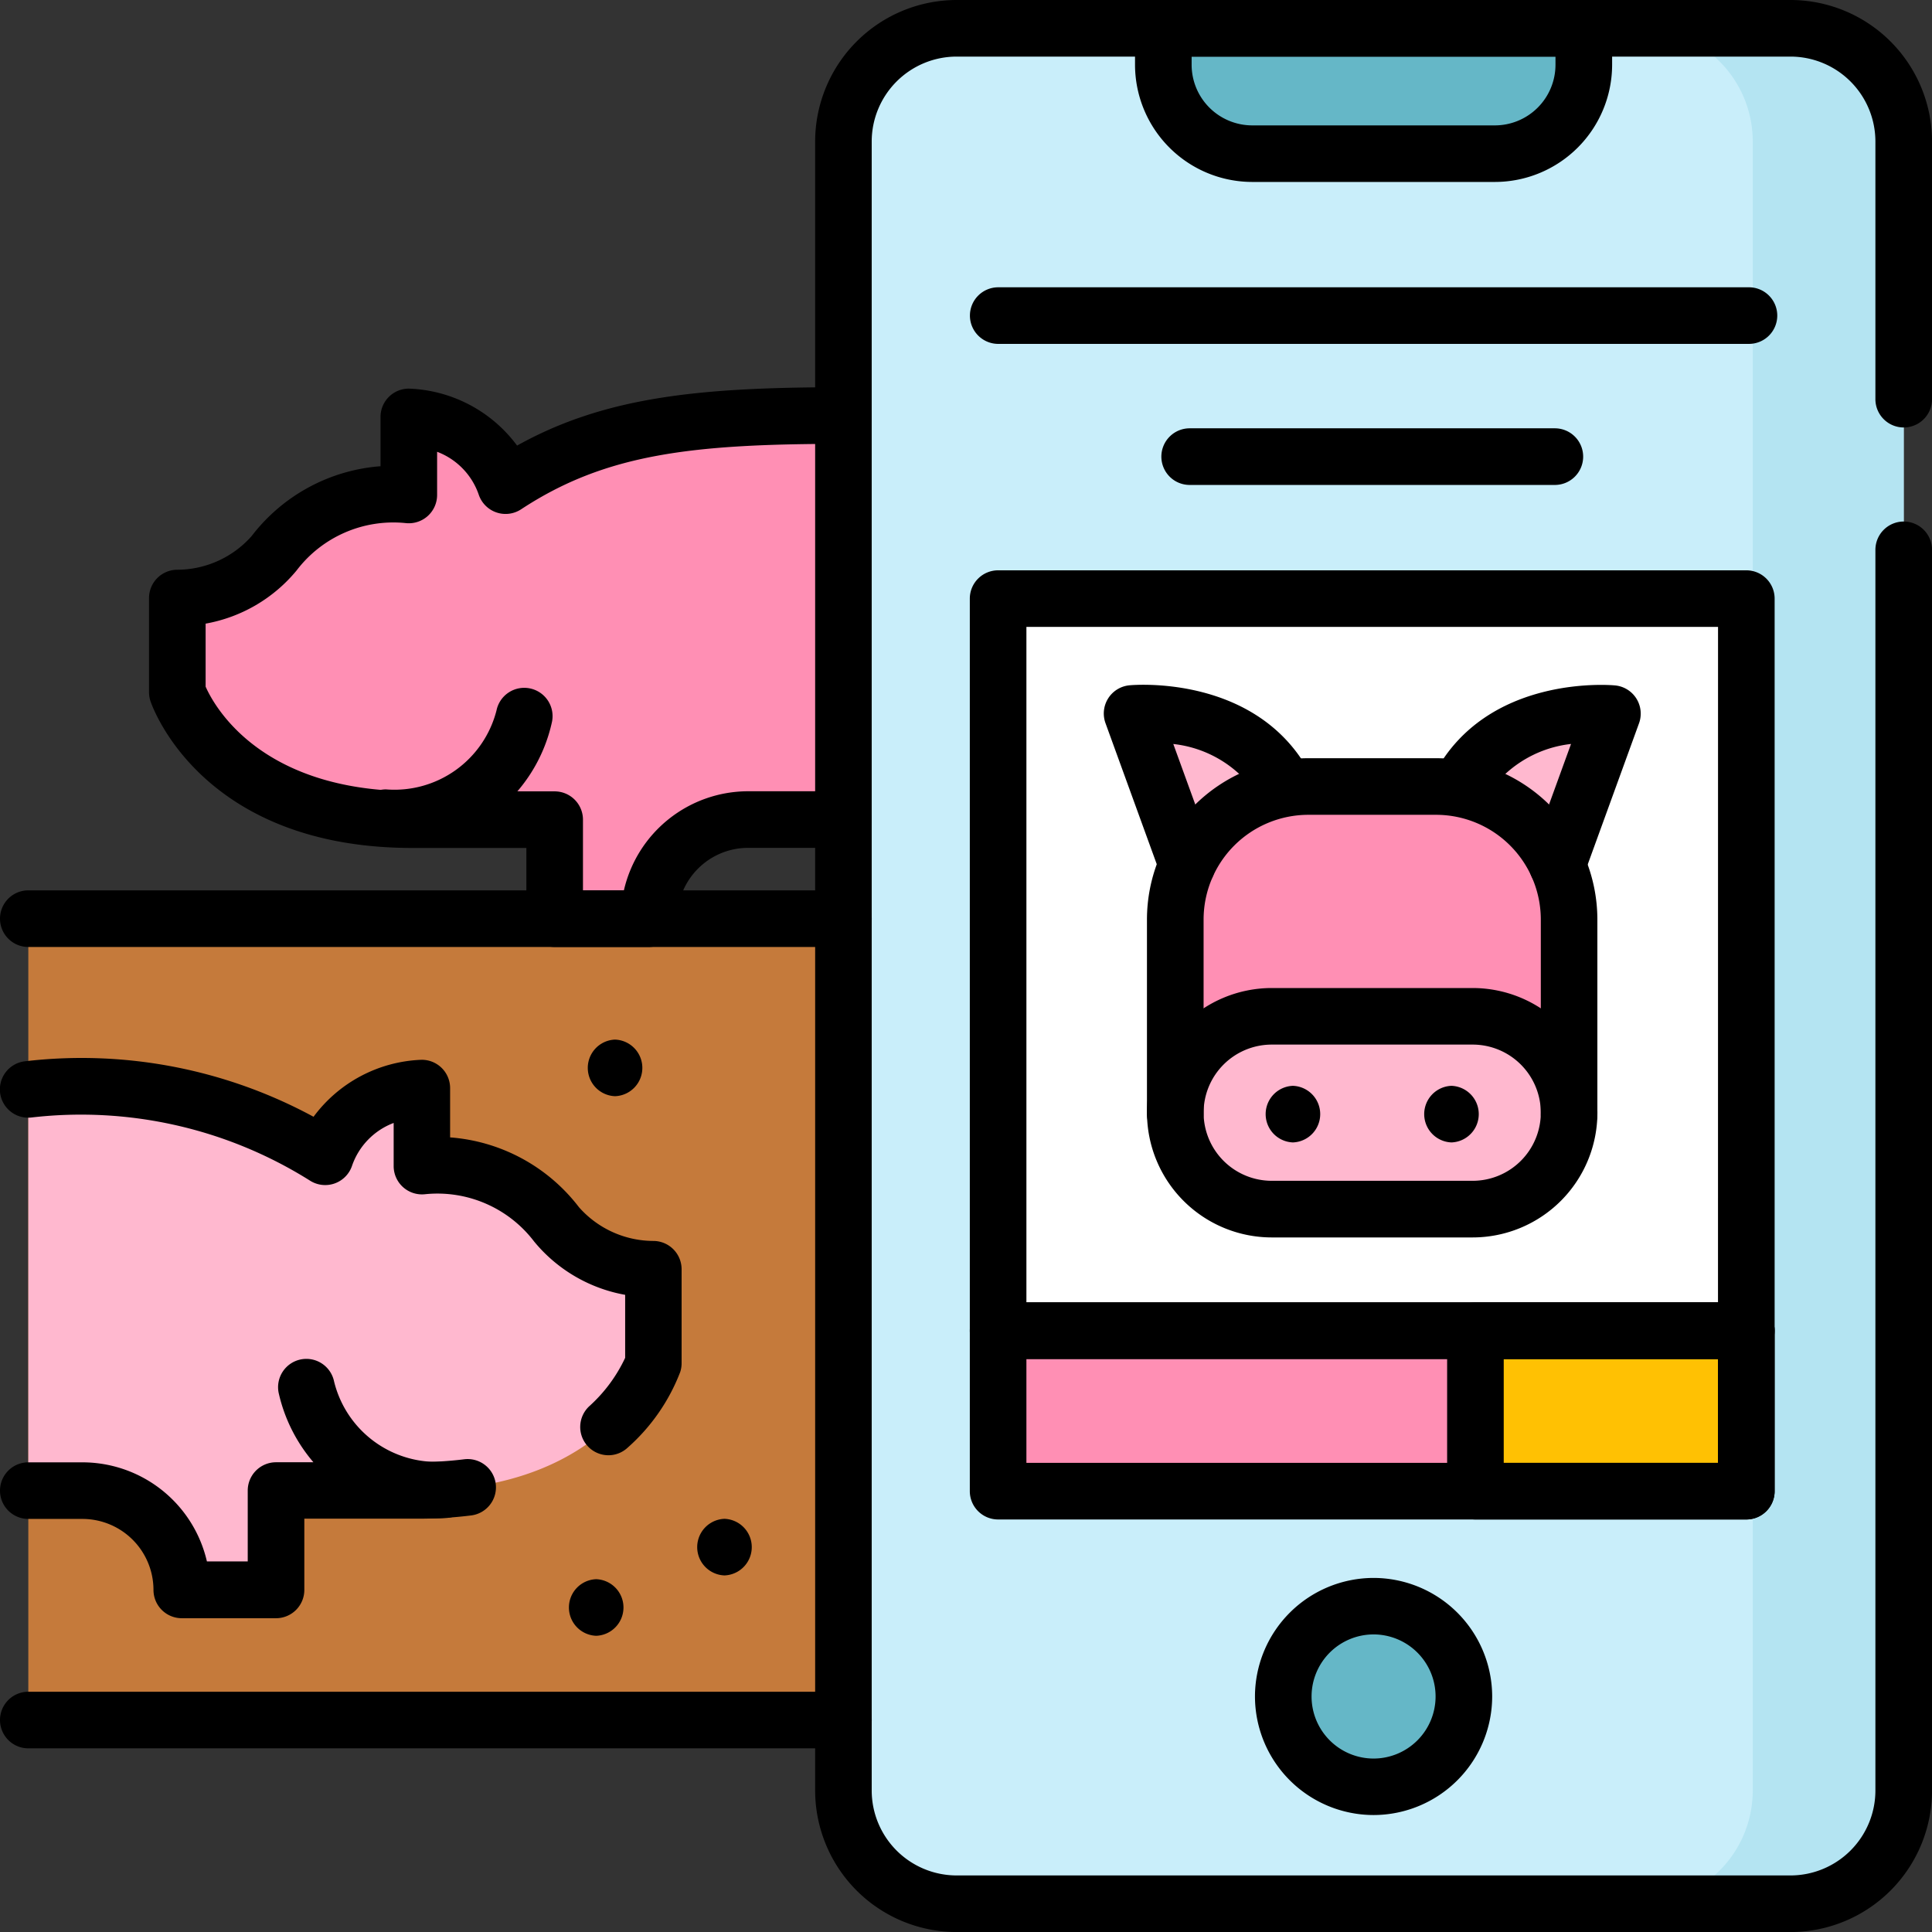
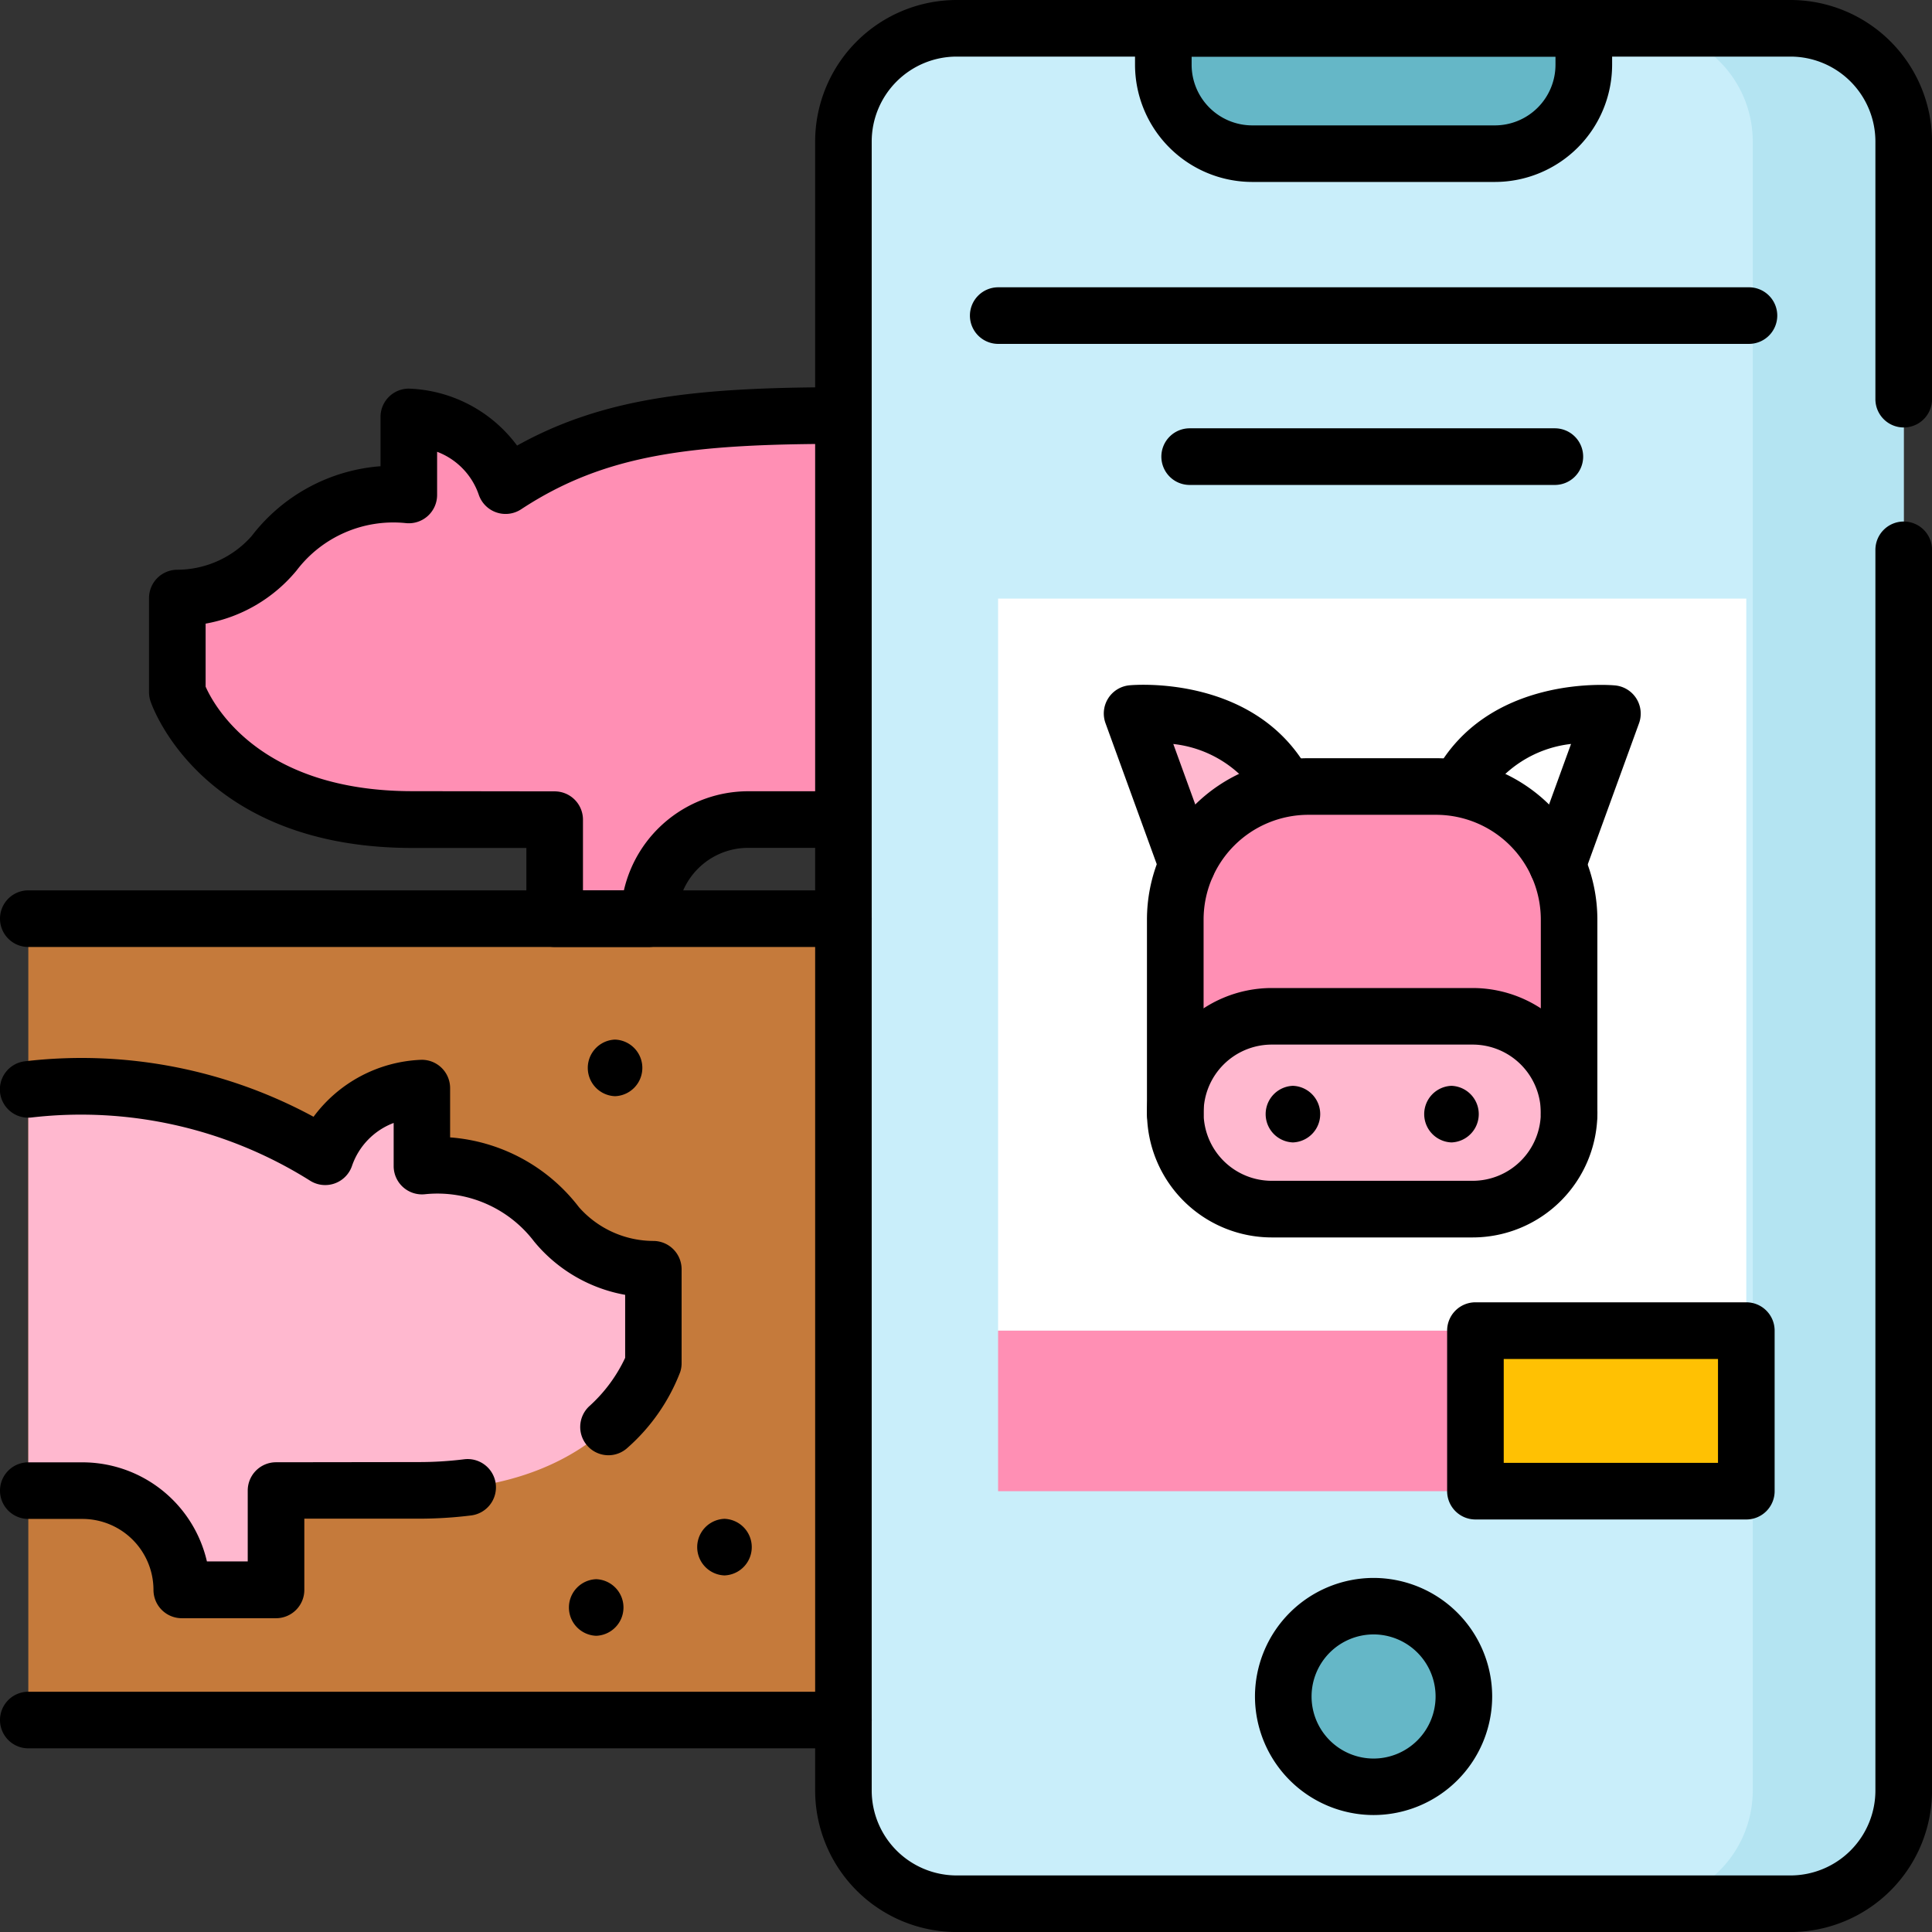
<svg xmlns="http://www.w3.org/2000/svg" width="50.692" height="50.692" viewBox="0 0 50.692 50.692">
  <rect x="0" y="0" width="50.692" height="50.692" fill="#333333" stroke="none" />
  <defs>
    <clipPath id="clip-path">
      <path id="Path_63990" data-name="Path 63990" d="M0-682.665H50.692v50.692H0Z" transform="translate(0 682.665)" />
    </clipPath>
  </defs>
  <g id="app-de1" transform="translate(0 -0.002)">
    <path id="Path_63952" data-name="Path 63952" d="M10-337.024H40.63V-358.05H10Z" transform="translate(-9.257 382.157)" fill="#c57a3b" />
    <g id="Group_80154" data-name="Group 80154" transform="translate(0 0.002)" clip-path="url(#clip-path)">
      <path id="Path_63953" data-name="Path 63953" d="M-217.876-132.13h-2.5a2.6,2.6,0,0,0-2.6,2.6h-2.476v-2.6c-1.593,0-2.958-.005-3.73-.005-5.048,0-6.171-3.344-6.171-3.344v-2.465a3.346,3.346,0,0,0,2.539-1.175,3.943,3.943,0,0,1,3.535-1.53v-2.047a2.82,2.82,0,0,1,2.538,1.8c2.383-1.568,4.853-1.839,8.864-1.839Z" transform="translate(240.006 153.635)" fill="#ff8fb4" />
      <path id="Path_63954" data-name="Path 63954" d="M0-132.233H1.425a2.6,2.6,0,0,1,2.6,2.6H6.5v-2.6l3.73-.005c5.082,0,6.171-3.344,6.171-3.344v-2.465a3.346,3.346,0,0,1-2.539-1.175,3.942,3.942,0,0,0-3.535-1.53V-142.8a2.82,2.82,0,0,0-2.538,1.8A11.989,11.989,0,0,0,0-142.762Z" transform="translate(0.743 171.345)" fill="#ffb8cf" />
      <path id="Path_63955" data-name="Path 63955" d="M-37.03-613.458H-15.15a2.97,2.97,0,0,0,2.97-2.97v-43.267a2.97,2.97,0,0,0-2.97-2.97H-37.03a2.97,2.97,0,0,0-2.97,2.97v43.267a2.97,2.97,0,0,0,2.97,2.97" transform="translate(62.13 663.408)" fill="#c9eefa" />
      <path id="Path_63956" data-name="Path 63956" d="M-49.373,0h-3.96a2.97,2.97,0,0,1,2.97,2.97V46.237a2.97,2.97,0,0,1-2.97,2.97h3.96a2.97,2.97,0,0,0,2.97-2.97V2.97A2.97,2.97,0,0,0-49.373,0" transform="translate(96.352 0.743)" fill="#b4e4f2" />
      <path id="Path_63957" data-name="Path 63957" d="M0,0V.956A2.333,2.333,0,0,0,2.333,3.289H8.7A2.333,2.333,0,0,0,11.032.956V0Z" transform="translate(30.524 0.743)" fill="#65b7c7" />
      <path id="Path_63958" data-name="Path 63958" d="M0-29.54A2.37,2.37,0,0,0,2.369-27.17,2.37,2.37,0,0,0,4.739-29.54a2.37,2.37,0,0,0-2.369-2.369A2.37,2.37,0,0,0,0-29.54" transform="translate(33.67 74.053)" fill="#65b7c7" />
      <path id="Path_63959" data-name="Path 63959" d="M372.306-471.151H352.675v19.208h19.631Z" transform="translate(-326.487 486.857)" fill="#fff" />
      <path id="Path_63960" data-name="Path 63960" d="M-20.508-56.556l-1.645-4.526s3.553-.331,4.343,2.789Z" transform="translate(51.86 79.802)" fill="#ffb8cf" />
-       <path id="Path_63961" data-name="Path 63961" d="M-33.634-56.556l1.645-4.526s-3.553-.331-4.343,2.789Z" transform="translate(74.291 79.802)" fill="#ffb8cf" />
      <path id="Path_63962" data-name="Path 63962" d="M-85.318-138.221h-3.354a3.49,3.49,0,0,1-3.49-3.49v-4.107a3.49,3.49,0,0,1,3.49-3.49h3.354a3.49,3.49,0,0,1,3.49,3.49v4.107a3.49,3.49,0,0,1-3.49,3.49" transform="translate(122.998 169.946)" fill="#ff8fb4" />
      <path id="Path_63963" data-name="Path 63963" d="M-97.286-63.079h-5.274a2.53,2.53,0,0,1-2.53-2.53,2.53,2.53,0,0,1,2.53-2.53h5.274a2.53,2.53,0,0,1,2.53,2.53,2.53,2.53,0,0,1-2.53,2.53" transform="translate(135.927 94.804)" fill="#ffb8cf" />
      <path id="Path_63964" data-name="Path 63964" d="M372.306-208.274H352.675v-4.212h19.631Z" transform="translate(-326.487 247.4)" fill="#ff8fb4" />
      <path id="Path_63965" data-name="Path 63965" d="M528.439-208.274h-7.107v-4.212h7.107Z" transform="translate(-482.62 247.4)" fill="#ffc103" />
      <path id="Path_63966" data-name="Path 63966" d="M-275.889-8.515h-21.387a.743.743,0,0,1-.743-.743.743.743,0,0,1,.743-.743h21.387a.743.743,0,0,1,.743.743A.743.743,0,0,1-275.889-8.515Z" transform="translate(298.019 33.362)" />
      <path id="Path_63967" data-name="Path 63967" d="M12.13-8.515H-9.257A.743.743,0,0,1-10-9.257.743.743,0,0,1-9.257-10H12.13a.743.743,0,0,1,.743.743A.743.743,0,0,1,12.13-8.515Z" transform="translate(10 54.388)" />
      <path id="Path_63968" data-name="Path 63968" d="M-232.234-138.045h-2.476a.743.743,0,0,1-.743-.743v-1.855l-2.987,0c-5.519,0-6.822-3.693-6.875-3.85a.742.742,0,0,1-.039-.236V-147.2a.743.743,0,0,1,.743-.743,2.615,2.615,0,0,0,1.949-.883,4.705,4.705,0,0,1,3.382-1.833v-1.293a.743.743,0,0,1,.221-.529.742.742,0,0,1,.532-.214,3.694,3.694,0,0,1,2.83,1.494c2.307-1.282,4.78-1.531,8.562-1.531a.743.743,0,0,1,.743.743.743.743,0,0,1-.743.743c-3.961,0-6.236.257-8.456,1.717a.742.742,0,0,1-.648.082.743.743,0,0,1-.462-.461,1.844,1.844,0,0,0-1.094-1.13v1.133a.743.743,0,0,1-.247.553.742.742,0,0,1-.577.185,3.188,3.188,0,0,0-2.863,1.243,4.007,4.007,0,0,1-2.387,1.395v1.653c.221.5,1.432,2.743,5.428,2.743l3.73.005a.743.743,0,0,1,.743.743v1.854h1.074a3.348,3.348,0,0,1,3.255-2.6h2.5a.743.743,0,0,1,.743.742.743.743,0,0,1-.742.743h-2.5a1.859,1.859,0,0,0-1.855,1.857A.743.743,0,0,1-232.234-138.045Z" transform="translate(249.264 162.892)" />
-       <path id="Path_63969" data-name="Path 63969" d="M-9.257-41.738A.743.743,0,0,1-10-42.481a.743.743,0,0,1,.743-.743,2.764,2.764,0,0,0,2.9-2.07.743.743,0,0,1,.875-.58A.743.743,0,0,1-4.9-45,4.152,4.152,0,0,1-9.257-41.738Z" transform="translate(19.384 63.936)" />
      <path id="Path_63970" data-name="Path 63970" d="M-199.05-119.9a.741.741,0,0,1-.546-.239.743.743,0,0,1,.043-1.049,3.981,3.981,0,0,0,.94-1.268v-1.653A4.007,4.007,0,0,1-201-125.506a3.188,3.188,0,0,0-2.863-1.243.743.743,0,0,1-.577-.185.743.743,0,0,1-.247-.553v-1.132a1.844,1.844,0,0,0-1.094,1.129.743.743,0,0,1-.462.461.743.743,0,0,1-.648-.082,11.291,11.291,0,0,0-7.3-1.651.743.743,0,0,1-.823-.652.743.743,0,0,1,.652-.823,12.774,12.774,0,0,1,7.573,1.456,3.694,3.694,0,0,1,2.83-1.495.742.742,0,0,1,.532.214.742.742,0,0,1,.221.529v1.293a4.7,4.7,0,0,1,3.382,1.833,2.616,2.616,0,0,0,1.949.884.743.743,0,0,1,.743.743v2.465a.743.743,0,0,1-.036.23,5.075,5.075,0,0,1-1.382,1.988A.74.74,0,0,1-199.05-119.9Z" transform="translate(215.016 158.083)" />
      <path id="Path_63971" data-name="Path 63971" d="M-2.755-6.921H-5.23a.743.743,0,0,1-.743-.743,1.864,1.864,0,0,0-1.86-1.862H-9.258A.743.743,0,0,1-10-10.269a.742.742,0,0,1,.743-.742h1.425a3.353,3.353,0,0,1,3.261,2.6H-3.5v-1.859a.743.743,0,0,1,.742-.743l3.73-.005a9.611,9.611,0,0,0,1.205-.073.743.743,0,0,1,.83.643.743.743,0,0,1-.643.83,11.094,11.094,0,0,1-1.392.085l-2.987,0v1.86A.743.743,0,0,1-2.755-6.921Z" transform="translate(10 49.38)" />
-       <path id="Path_63972" data-name="Path 63972" d="M-54.539-42.073A4.213,4.213,0,0,1-58.9-45.36a.743.743,0,0,1,.58-.875.743.743,0,0,1,.875.58,2.768,2.768,0,0,0,2.9,2.1.743.743,0,0,1,.743.743A.743.743,0,0,1-54.539-42.073Z" transform="translate(66.211 81.904)" />
      <path id="Path_63973" data-name="Path 63973" d="M-359.053-90.347h-21.879a3.717,3.717,0,0,1-3.713-3.713v-43.267a3.717,3.717,0,0,1,3.713-3.713h21.879a3.717,3.717,0,0,1,3.713,3.713v6.76a.743.743,0,0,1-.743.743.743.743,0,0,1-.743-.743v-6.76a2.23,2.23,0,0,0-2.228-2.228h-21.879a2.23,2.23,0,0,0-2.228,2.228V-94.06a2.23,2.23,0,0,0,2.228,2.228h21.879a2.23,2.23,0,0,0,2.228-2.228v-32.553a.743.743,0,0,1,.743-.743.743.743,0,0,1,.743.743V-94.06A3.717,3.717,0,0,1-359.053-90.347Z" transform="translate(406.033 141.04)" />
      <path id="Path_63974" data-name="Path 63974" d="M-9.257-10H1.775a.743.743,0,0,1,.743.743V-8.3A3.079,3.079,0,0,1-.558-5.226H-6.925A3.079,3.079,0,0,1-10-8.3v-.956A.743.743,0,0,1-9.257-10ZM1.032-8.515H-8.515V-8.3a1.592,1.592,0,0,0,1.59,1.59H-.558A1.592,1.592,0,0,0,1.032-8.3Z" transform="translate(39.781 10)" />
      <path id="Path_63975" data-name="Path 63975" d="M-6.888-41.909A3.116,3.116,0,0,1-3.776-38.8a3.116,3.116,0,0,1-3.112,3.112A3.116,3.116,0,0,1-10-38.8,3.116,3.116,0,0,1-6.888-41.909Zm0,4.739A1.629,1.629,0,0,0-5.261-38.8a1.629,1.629,0,0,0-1.627-1.627A1.629,1.629,0,0,0-8.515-38.8,1.629,1.629,0,0,0-6.888-37.17Z" transform="translate(42.928 83.311)" />
      <path id="Path_63976" data-name="Path 63976" d="M-254.887-8.515h-19.7a.743.743,0,0,1-.743-.743A.743.743,0,0,1-274.59-10h19.7a.743.743,0,0,1,.743.743A.743.743,0,0,1-254.887-8.515Z" transform="translate(300.779 17.538)" />
      <path id="Path_63977" data-name="Path 63977" d="M-128.7-8.515h-9.581a.743.743,0,0,1-.743-.743.743.743,0,0,1,.743-.743h9.581a.743.743,0,0,1,.743.743A.743.743,0,0,1-128.7-8.515Z" transform="translate(169.496 21.239)" />
-       <path id="Path_63978" data-name="Path 63978" d="M343.418-481.151h19.631a.743.743,0,0,1,.743.743V-461.2a.743.743,0,0,1-.743.743H343.418a.743.743,0,0,1-.743-.743v-19.208A.743.743,0,0,1,343.418-481.151Zm18.889,1.485H344.16v17.723h18.146Z" transform="translate(-317.229 496.115)" />
      <path id="Path_63979" data-name="Path 63979" d="M-27.237-58.117a.743.743,0,0,1-.7-.489l-1.442-3.968a.743.743,0,0,1,.071-.651.743.743,0,0,1,.558-.342c.136-.013,3.357-.281,4.736,2.309a.743.743,0,0,1-.306,1,.743.743,0,0,1-1-.306A3.038,3.038,0,0,0-27.6-62.027l1.059,2.914a.743.743,0,0,1-.444.952A.741.741,0,0,1-27.237-58.117Z" transform="translate(58.385 81.548)" />
      <path id="Path_63980" data-name="Path 63980" d="M-41.292-58.117a.741.741,0,0,1-.254-.045.743.743,0,0,1-.444-.952l1.059-2.914a3.038,3.038,0,0,0-2.275,1.467.743.743,0,0,1-1,.306.743.743,0,0,1-.306-1c1.379-2.59,4.6-2.322,4.736-2.309a.743.743,0,0,1,.558.342.743.743,0,0,1,.071.651l-1.442,3.968A.743.743,0,0,1-41.292-58.117Z" transform="translate(82.152 81.548)" />
      <path id="Path_63981" data-name="Path 63981" d="M1.076-115.571a.743.743,0,0,1-.743-.743v-5.1a2.75,2.75,0,0,0-2.747-2.747H-5.768a2.75,2.75,0,0,0-2.747,2.747v5.1a.743.743,0,0,1-.743.743.743.743,0,0,1-.743-.743v-5.1a4.237,4.237,0,0,1,4.232-4.232h3.354a4.237,4.237,0,0,1,4.232,4.232v5.1A.743.743,0,0,1,1.076-115.571Z" transform="translate(40.095 145.54)" />
      <path id="Path_63982" data-name="Path 63982" d="M-106.543-71.594h-5.274a3.276,3.276,0,0,1-3.272-3.272,3.276,3.276,0,0,1,3.272-3.272h5.274a3.276,3.276,0,0,1,3.272,3.272A3.276,3.276,0,0,1-106.543-71.594Zm-5.274-5.06a1.789,1.789,0,0,0-1.787,1.787,1.789,1.789,0,0,0,1.787,1.787h5.274a1.789,1.789,0,0,0,1.787-1.787,1.789,1.789,0,0,0-1.787-1.787Z" transform="translate(145.184 104.062)" />
      <path id="Path_63983" data-name="Path 63983" d="M-8.943-18.515a.743.743,0,0,0,0-1.485.743.743,0,0,0,0,1.485" transform="translate(42.867 48.49)" />
      <path id="Path_63984" data-name="Path 63984" d="M-8.942-18.515a.743.743,0,0,0,0-1.485.743.743,0,0,0,0,1.485" transform="translate(47.026 48.49)" />
-       <path id="Path_63985" data-name="Path 63985" d="M363.049-216.789H343.418a.743.743,0,0,1-.743-.743v-4.212a.743.743,0,0,1,.743-.743h19.631a.743.743,0,0,1,.743.743v4.212A.743.743,0,0,1,363.049-216.789Zm-18.889-1.485h18.146V-221H344.16Z" transform="translate(-317.229 256.657)" />
      <path id="Path_63986" data-name="Path 63986" d="M519.182-216.789h-7.107a.743.743,0,0,1-.743-.743v-4.212a.743.743,0,0,1,.743-.743h7.107a.743.743,0,0,1,.743.743v4.212A.743.743,0,0,1,519.182-216.789Zm-6.365-1.485h5.622V-221h-5.622Z" transform="translate(-473.362 256.657)" />
      <path id="Path_63987" data-name="Path 63987" d="M-8.943-18.515a.743.743,0,0,0,0-1.485.743.743,0,0,0,0,1.485" transform="translate(24.586 61.435)" />
      <path id="Path_63988" data-name="Path 63988" d="M-8.943-18.515a.743.743,0,0,0,0-1.485.743.743,0,0,0,0,1.485" transform="translate(27.952 59.851)" />
      <path id="Path_63989" data-name="Path 63989" d="M-8.943-18.515a.743.743,0,0,0,0-1.485.743.743,0,0,0,0,1.485" transform="translate(25.081 47.277)" />
    </g>
  </g>
</svg>